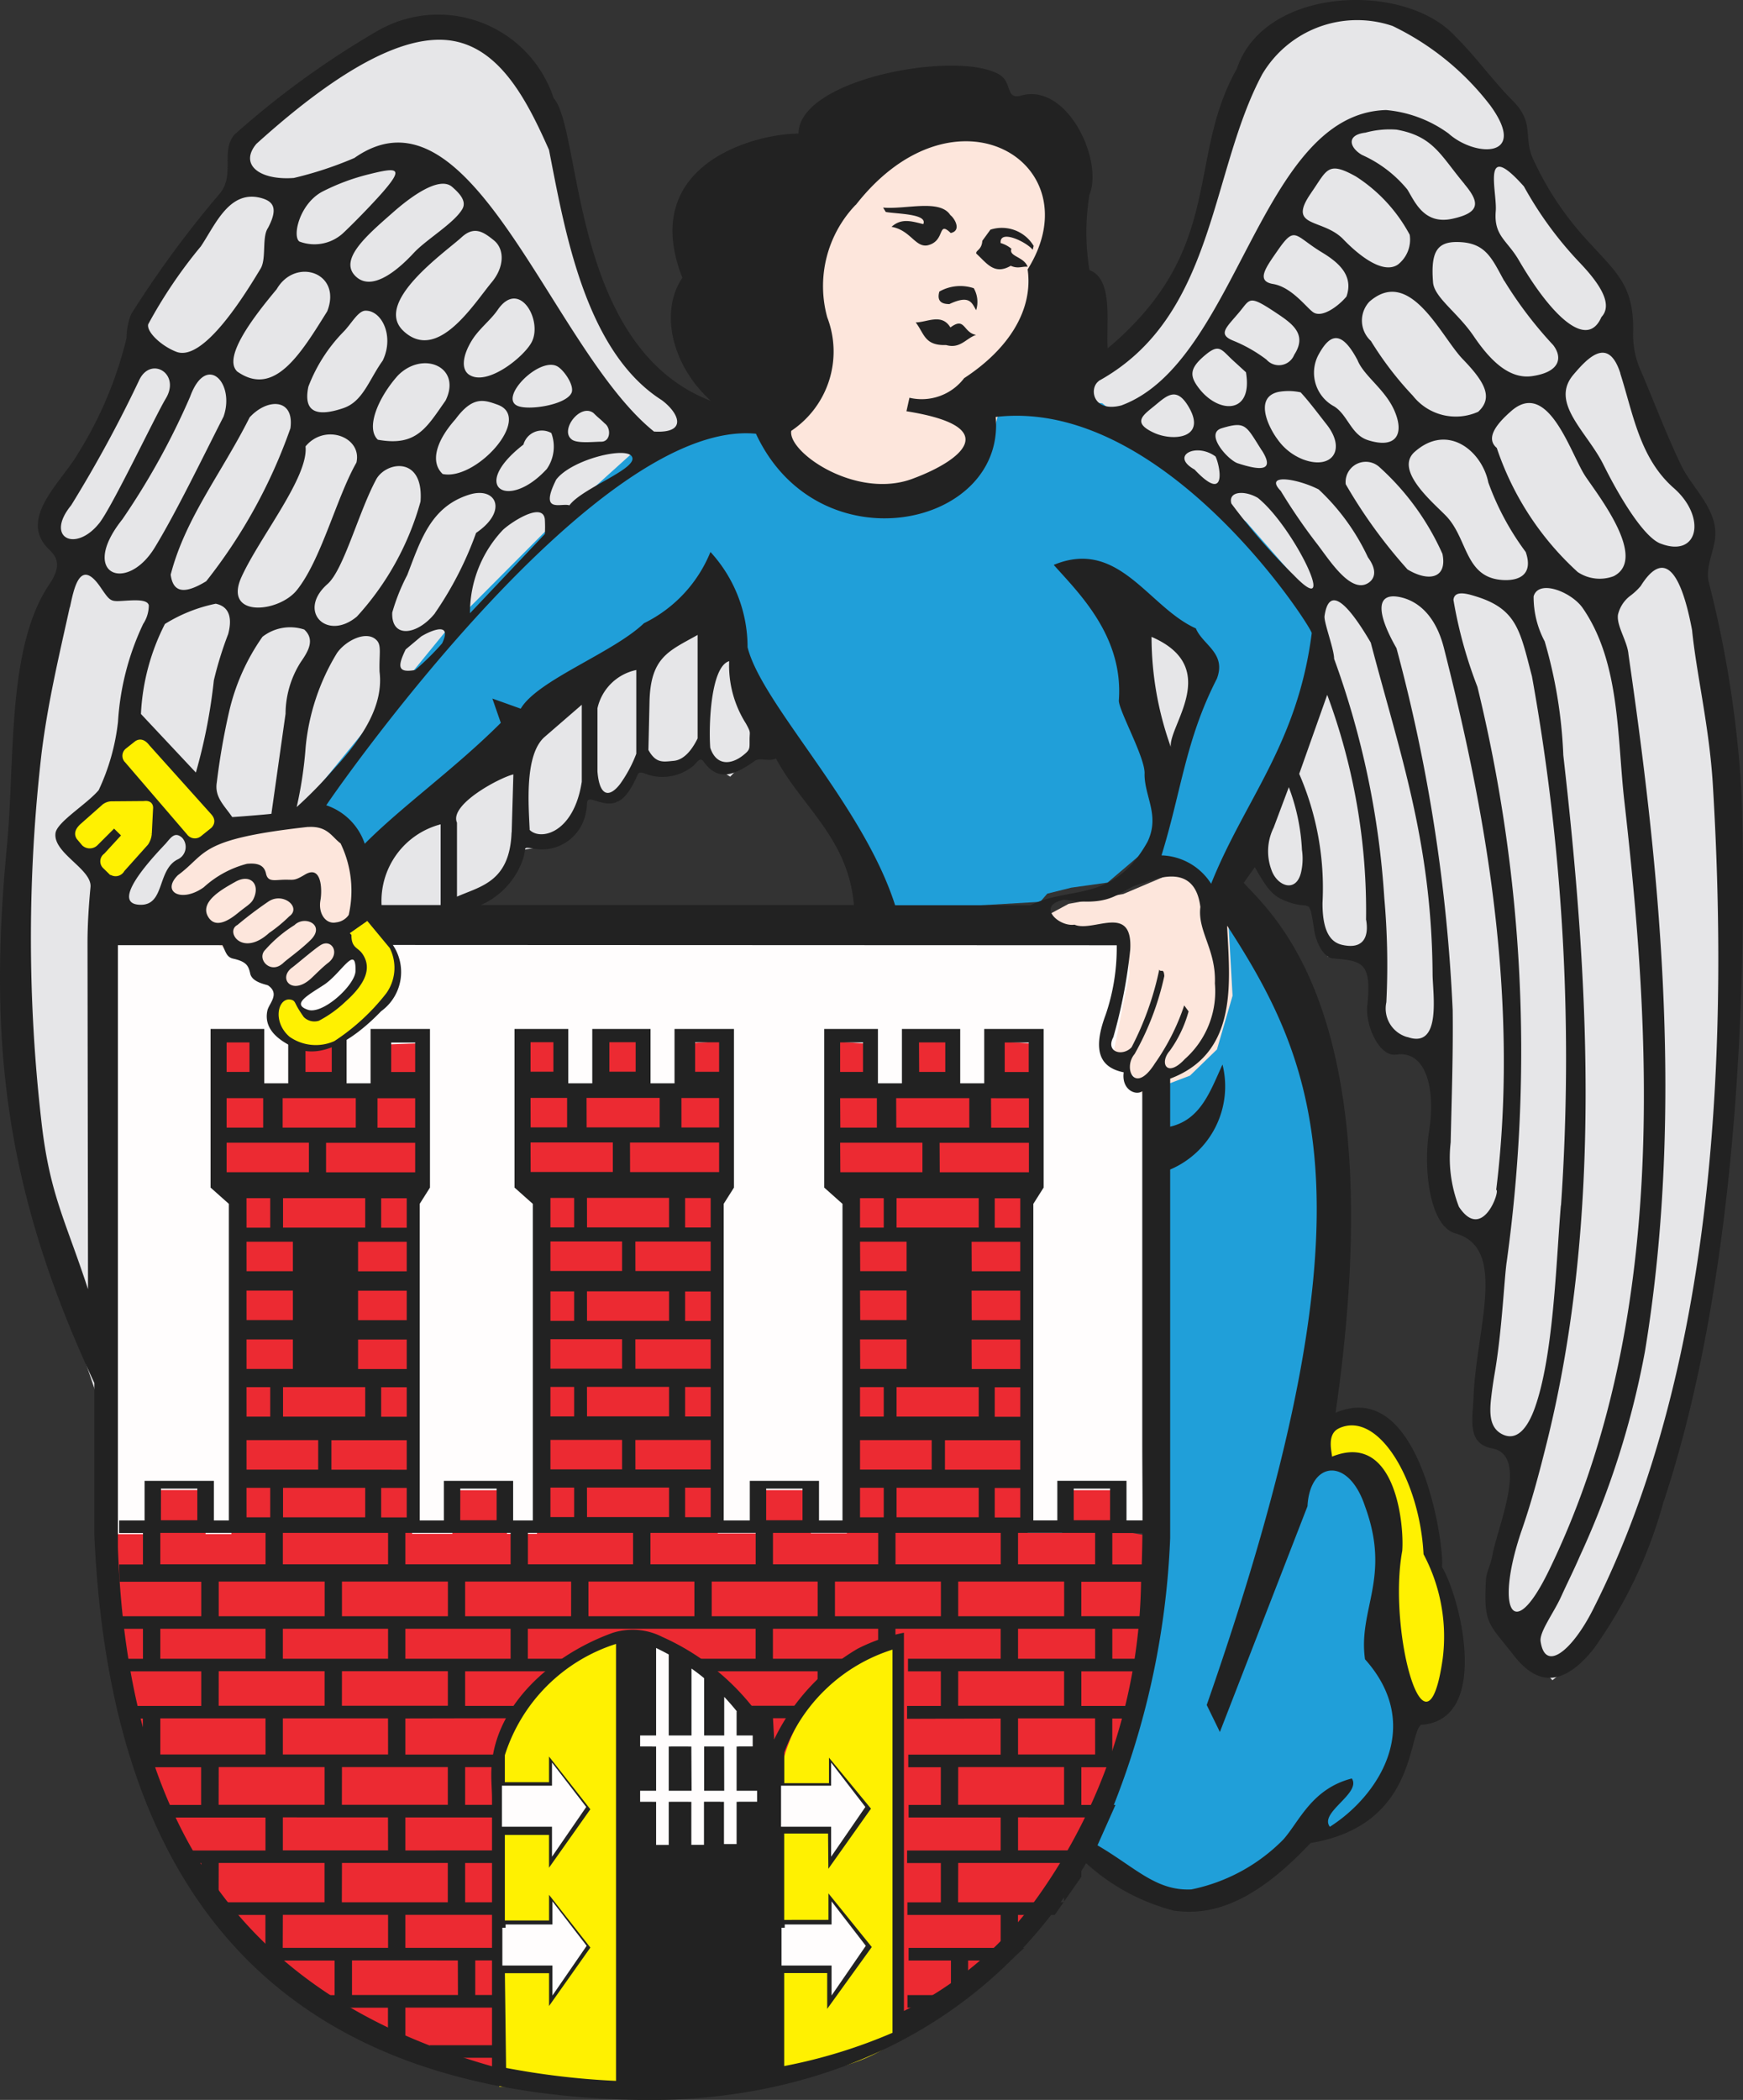
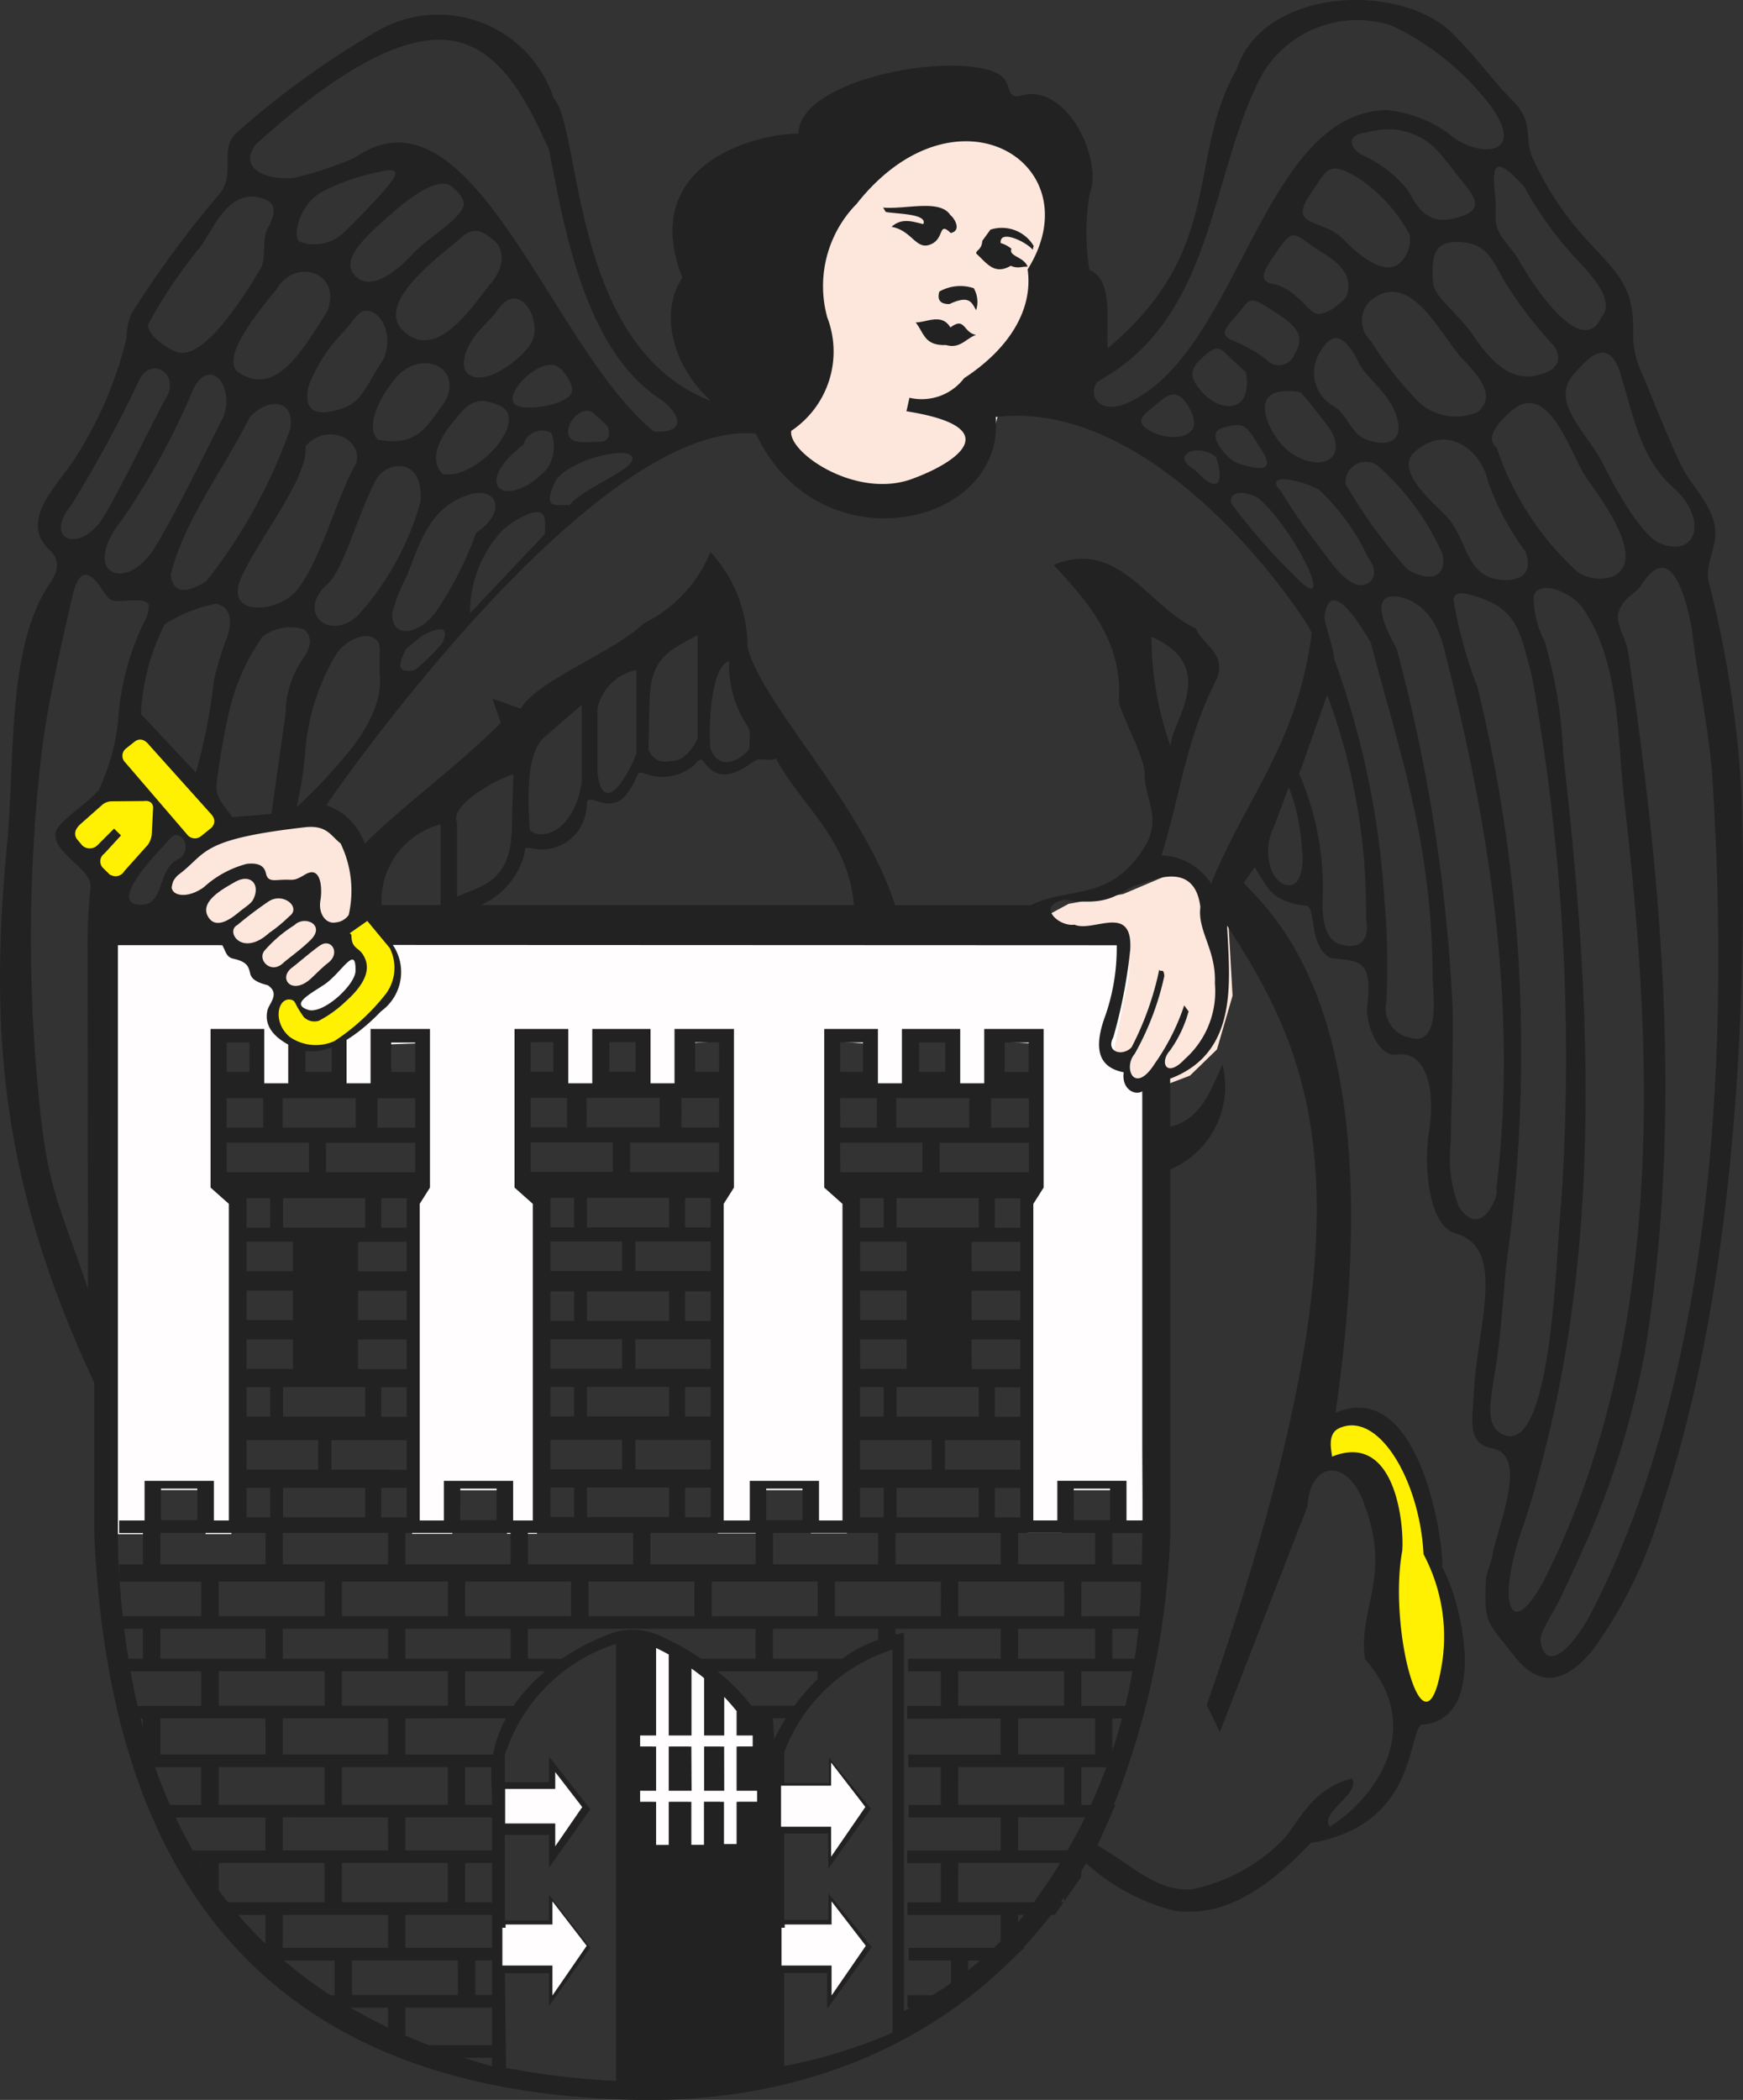
<svg xmlns="http://www.w3.org/2000/svg" width="58.123" height="70" viewBox="0 0 58.123 70">
  <rect x="0" y="0" width="58.123" height="70" fill="#333333" stroke="none" />
  <g id="TorunHerb" transform="translate(0 0)">
-     <path id="path14" d="M5.237,32.664l.448-4.652.97-5.1L6.2,21.4,8.635,16.5l.528-.909.014-1.24,2.776-3.814.714-.776L12.6,8.58l1.732-1.467,2.2-1.425,2.555-1.079,2.166.684,1.4,1.925,1.062,4.79,1.7,3.636,2.081,1.882,13.3-1.112,1.7-1.454L43.983,13l.945-3.2,1.156-3.836,1.7-1.352,2.27-.366,2.587,1.038L54.636,7.55l.772,2.013,2.819,4.013.362,1.848,1.035,2.809,1.7,3.3-.334,1.691.4,1.558.765,9.305L62.018,41.6l-.543,4.931-.883,4.458-1.4,4.524-1.826,3.375-1.149.922L54.3,57.683l.894-4.017-.041-1.006-1.32-.965.6-6.2-1.751-1.108L52.37,39.2l-1.9-.714-.117-2.661-1.636-.143L48.4,34.375l-.467-.546-1.06-.4-.855-2.09L29.7,28.733l-.9.958-1.013-.654-.982.625-.989-.311-.789,1.175-.97-.1-.879,1.49-1.348.223-.578,1.133-2,1.32H8.1l-.2,16.379L6.215,46.028l-1.243-8.2.266-5.161" transform="translate(-4.45 -3.8)" fill="#e6e6e8" fill-rule="evenodd" />
    <path id="path16" d="M425.955,458.257l-.669-2.754-1.315-1.791-1-.159-.918.328-.057,1.1,1.428.5.9,2.255.09,4.364.952,1.451.782-.4.464-2.629-.657-2.267" transform="translate(-378.034 -406.326)" fill="#fff101" fill-rule="evenodd" />
    <path id="path18" d="M203.921,527.906h.5v-3l.616.362v2.633h.588v-2.35l.532.421V527.9h.532v-1.342l.616.585v.757h.56v.615h-.56v1.288h.728v.56h-.728v1.4h-.616v-1.4h-.532V531.8h-.532v-1.433h-.588v1.484h-.616v-1.484h-.5v-.56h.5V528.52h-.5V527.9Zm2.772.616h-.532v1.287h.532Zm-1.064,0h-.588v1.287h.588" transform="translate(-182.674 -470.294)" fill="#fffdfd" fill-rule="evenodd" />
-     <path id="path20" d="M169.456,538a5.384,5.384,0,0,0,3.975-1.036v-13.3a5.324,5.324,0,0,0-3.975,3.555V538ZM160.1,527.28a5.521,5.521,0,0,1,4.115-3.812v15.1H160.1V527.281" transform="translate(-143.448 -469.003)" fill="#fff101" fill-rule="evenodd" />
-     <path id="path22" d="M36.218,350.524l1.226,0v-1.462h1.818v1.462h.861V339.049h-.478v-4.936h1.244V335.9h1.483v-1.782h1.34V335.9h1.483v-1.782h1.244v4.936h-.287v11.472h1.34v-1.462h1.818v1.462h1V339.049h-.478v-4.936h1.244V335.9h1.483v-1.782H53.9V335.9h1.483v-1.782h1.244v4.936h-.287v11.472h1.292v-1.462h1.818v1.462h1.2V339.049h-.478v-4.936h1.244V335.9H62.9v-1.782h1.34V335.9h1.483v-1.782h1.244v4.936h-.287v11.472h1.148v-1.462h1.818v1.462l1.123.2a19.523,19.523,0,0,1-1.77,9.74,13.292,13.292,0,0,1-6.46,6.833l-.005-13.052a5.536,5.536,0,0,0-4.046,4.12c-.548-.766-.887-1.608-1.468-2.276a6.066,6.066,0,0,0-3.383-2.11l-1.59.5-1.967,1.516-.725,1.4-.229.962-.009,10.341a16.152,16.152,0,0,1-10.267-7.43c-1.788-2.826-2.7-5.525-2.631-10.74" transform="translate(-32.412 -299.519)" fill="#ec2a32" fill-rule="evenodd" />
    <path id="path24" d="M69.774,300.59l.032,19.781-1.543,0v-1.424H66.446v1.426l-1.148,0V309.316l.287-.845v-4.4l-1.244-.094v1.8l-1.53.07.047-1.94H61.524l.018,1.823h-1.53l.023-1.659-1.244-.094v4.492l.478.822v11.093h-1.2v-1.438H56.256v1.441H54.964V309.152l.287-.681v-4.512l-1.267.094.023,1.679h-1.46l-.023-1.749H51.138l.047,1.7-1.413.047v-1.725H48.458v4.465l.478.588V320.4h-1v-1.452H46.113V320.4l-1.34,0v-11.3l.287-.635v-4.418l-1.29.047.07,1.655-1.53.023.023-1.772h-1.34l.047,1.749-1.553-.023.023-1.753H38.267v4.492l.478.588v11.356h-.861v-1.467H36.067v1.469l-1.386,0-.014-19.905,35.112.075" transform="translate(-31.029 -269.271)" fill="#fffdfd" fill-rule="evenodd" />
-     <path id="path26" d="M127.878,142.239l-.74-3.038.336-3.128,2.153,1.8-1.009,2.29-.471,2.72-.336,1.666,1.043.17.975.884.134,2.244L129.728,150l-.841,1.224-1.144.544.177,17.813-1.76,6.773-.614,1.069,2.119,1.391,1.66.258,2.915-1.292.942-.918h.807l1.682-1.666.336-1.292-.605-8.444-1.413-.714-.908-.725.841-7.447-.807-6.064-2.859-5.644,1.648-2.8,1.547-5.248-.471-1.088-2.085-2.38-4.8-3.955-4.059-.374-.168,1.938-2.658,1.269-2.613-.453-1.581-2.006-1.783.034-2.781,1.224-2.994,2.7-3.285,3.3-4.362,5.338.7.861,1.144,1.156,11.516-9.26,1.715,4.862,3.532,4.874.325,1.462,5.282-.306.235-.272.8-.2,1.211-.17,1.48-1.258.134-1.87" transform="translate(-89.337 -115.952)" fill="#209fd9" fill-rule="evenodd" />
    <path id="path28" d="M79.224,40.524l-5.1,2.618.125,5.089-1.19,2.38.816,1.473,2.21.906,2.29-.17L79.926,51.6l.567-2.255,2.244-3.82-.159-3.933-3.355-1.065ZM57.586,63.646l-2.97.419-.893.513-.908.977-.28,1.153.415.542,1.208.415,1.385.935,1.331,1.116,1.213-.963,1.354-1.029-.144-2.64L58.493,64l-.907-.351Zm30.388,3.242-.94-1.19-.952-.306-1.6.68-1.825.328-.691.374.567.612,1.688.023.414.555.05.76L84.166,71.3l.283.589.385.238.26.612,1.609-.612.9-.873.521-1.791-.147-2.573" transform="translate(-47.022 -36.271)" fill="#fde6dc" fill-rule="evenodd" />
    <path id="path30" d="M39.628,13.546c-.395-.658-.706-.368-1.1-.042s-.807.574-.045.924C39.133,14.726,40.264,14.606,39.628,13.546Zm.2,2.1c1.113,1.187.854-.132.705-.429C39.89,14.743,39.011,15.187,39.825,15.647ZM19.792,13.769c-.439-.334-1.118.554-.742.867.16.16.741.088,1,.088.311,0,.338-.451.112-.612C19.983,13.935,19.98,13.957,19.792,13.769ZM3.307,17.444c.428-.535,1.889-3.61,2.22-4.156.511-.845-.516-1.438-.893-.6a42.869,42.869,0,0,1-2.26,4.155c-.887,1.084.143,1.589.933.6ZM4.679,30.161c.822.017.554-1.148,1.234-1.507a.458.458,0,0,0,.166-.722c-.248-.232-.388,0-.548.182S3.532,30.137,4.679,30.161Zm5.588,3.5c.5.169,1.577-.825,1.588-1.292.021-.927-.466.079-1.063.467-.539.35-1.078.637-.524.825Zm.055-1c.109-.088.393-.39.623-.567.41-.316.116-.812-.249-.592-.2.121-.814.649-.95.748-.479.348-.038.925.576.411Zm-.9-.536c.089-.105.562-.424.932-.787.517-.507-.191-.838-.534-.5a4.418,4.418,0,0,0-.967.816c-.316.3.156.831.568.467ZM8.974,31.1a4.953,4.953,0,0,0,.669-.551c.423-.3-.2-.82-.686-.5a12.834,12.834,0,0,0-1.04.785C7.5,31.047,8.071,31.921,8.974,31.1Zm-2.043-.557c.272.5.847.019,1.031-.131.237-.194.411-.285.486-.437.246-.5-.1-.862-.6-.58-.378.215-1.193.643-.917,1.149ZM41.553,12.414,41.1,12c-.381-.355-.445-.557-.921-.155-.528.446-.526.7-.149,1.16.656.79,1.748.786,1.52-.585Zm.683-.423a.55.55,0,0,0,.921-.163c.422-.647-.01-1-.51-1.337-1.011-.68-.939-.545-1.309-.1-.435.523-.753.75-.21.967a4.859,4.859,0,0,1,1.109.633ZM42.6,8.358c-.377.545-.734,1.01-.152,1.108.614.1,1.1.764,1.328.933.312.236.9-.237,1.125-.516.236-.68-.23-1.114-.814-1.467-.93-.562-.889-.921-1.486-.059Zm1.13-1.939c-.841,1.2.367.838,1.064,1.557.384.4,1.277,1.213,1.822.843a1.056,1.056,0,0,0,.393-.993,5.25,5.25,0,0,0-1.789-1.94c-.954-.536-.966-.22-1.491.532Zm5.1-.287c.511.608.55.955-.4,1.161s-1.254-.579-1.5-.976a4.131,4.131,0,0,0-1.512-1.152c-.411-.238-.542-.665.115-.743a3.053,3.053,0,0,1,1.041-.1c1.234.222,1.468.868,2.263,1.813Zm-6.755,8.881c-.53-.831-.527-.981-1.332-.739-.588.176.206,1.065.535,1.171.65.209,1.282.327.8-.432Zm1.349.29a1.866,1.866,0,0,1-.814-.646c-.314-.413-.8-1.417.026-1.593a1.9,1.9,0,0,1,.736.015c.279.3.6.732.864,1.067.68.862.164,1.542-.814,1.157Zm2.183-.634c-.55-.178-.664-.832-1.111-1.118a1.273,1.273,0,0,1-.509-1.761c.37-.661.746-.792,1.281.214.21.526.908.963,1.222,1.666.351.783.086,1.311-.883,1Zm3.69-.947c.51-.472.206-1-.52-1.751s-1.75-3.1-3.11-1.917a.921.921,0,0,0,.048,1.312,11.109,11.109,0,0,0,1.4,1.827A1.822,1.822,0,0,0,49.3,13.723Zm.862-4.36c-.4-.726-.6-1.237-1.443-1.29-.775-.048-1.012.276-.93,1.327.026.508.815,1.011,1.352,1.8.507.748,1.153,1.456,1.955,1.339.937-.136,1.017-.622.7-1.035a13.442,13.442,0,0,1-1.631-2.145Zm3.871,3.085c.428,1.335.645,2.823,1.784,3.822,1.1.965.829,2.334-.432,1.854-.509-.178-1.279-1.358-1.913-2.634-.548-1.1-1.8-2.06-1-3,.507-.6,1.171-1.271,1.566-.041ZM49.878,7.038c-.068.831.374.957.771,1.639,1.091,1.871,2.277,2.988,2.752,1.893.389-.413-.023-1.084-.737-1.829a12.312,12.312,0,0,1-1.846-2.526c-1.438-1.615-.887.18-.94.822Zm-30.89,9.808c.416-.574,2.3-1.226,2.087-1.619-.169-.36-2.022.088-2.529.763-.577,1.156.179.762.441.856Zm-.763-1.2a1.3,1.3,0,0,0,.16-1.211.639.639,0,0,0-.93.385C15.627,16.237,16.939,17.038,18.226,15.642Zm-2.556,4.8,2.5-2.644a4.147,4.147,0,0,0,0-.488c-.068-.637-1.24.172-1.426.379a4.015,4.015,0,0,0-1.07,2.753Zm-1.17,0a11.6,11.6,0,0,0,1.377-2.682c1.073-.727.676-1.551-.218-1.278-1.3.4-1.633,1.534-2.078,2.682a6.6,6.6,0,0,0-.5,1.251c-.037.873.832.761,1.423.026Zm-2.6.11a9.4,9.4,0,0,0,2.124-3.836c.112-1.5-1.1-1.35-1.461-.77-.593,1.077-1.094,3.036-1.64,3.518-1.03.908-.018,1.919.977,1.087Zm-1.71-5.672c.1,1.022-1.517,3-2.132,4.341-.63,1.371,1.224,1.213,1.841.448.812-1.008,1.323-3.086,1.987-4.251.2-.856-1.055-1.325-1.7-.537Zm30.872,1.9a20.413,20.413,0,0,0,2.086,2.393c1.554,1.61-.009-1.629-1.207-2.583-.45-.259-.991-.215-.878.19Zm1.651-.413a19.28,19.28,0,0,0,1.161,1.7c.4.5,1.142,1.746,1.75,1.365.194-.121.336-.391-.007-.857a7.364,7.364,0,0,0-1.643-2.264c-.729-.37-1.838-.538-1.261.053Zm2.163-.23a16.888,16.888,0,0,0,2.061,2.841c.687.417,1.334.315,1.165-.518a8.622,8.622,0,0,0-2.119-2.909.674.674,0,0,0-1.107.586Zm3.361,1.073c.711.755.613,2.03,1.852,2.119.583.042,1.049-.188.789-.933a8.978,8.978,0,0,1-1.246-2.315c-.21-1.047-1.355-2-2.458-1.021-.7.623.672,1.734,1.063,2.15Zm1.675-2.286a9.8,9.8,0,0,0,2.7,4.141,1.319,1.319,0,0,0,1.2.138c1.144-.586-.517-2.692-.942-3.328-.488-.729-1.236-3.269-2.478-2.174-.5.437-.854.9-.484,1.222ZM9.683,14.282a17.63,17.63,0,0,1-2.806,5.093c-.72.439-1.106.389-1.185-.219.485-1.883,1.7-3.385,2.633-5.244.6-.653,1.5-.632,1.359.37ZM6.338,13.228a24.249,24.249,0,0,1-2.26,4.087c-1.459,1.829.14,2.481,1.082.938.714-1.17,1.588-2.98,2.294-4.365C7.849,12.772,6.879,11.739,6.338,13.228ZM6.7,8.21a15.935,15.935,0,0,0-1.758,2.6c-.06.254.437.725.941.918.917.35,2.328-1.981,2.807-2.773.2-.333.037-1.048.245-1.354.361-.678.163-.892-.226-1-1.062-.286-1.528.894-2.01,1.61ZM14.759,15.8c1.11.24,3.021-1.877,1.838-2.308-.453-.164-.831-.3-1.408.482-.653.732-.846,1.431-.429,1.825ZM12.6,14.658c1.291.235,1.622-.4,2.258-1.305.554-1.123-.757-1.683-1.592-.833C12.614,13.251,12.185,14.264,12.6,14.658ZM11.462,13.6c.645-.222.85-.955,1.3-1.578.395-.82-.034-1.681-.579-1.665-.248.007-.47.445-.737.712a5.321,5.321,0,0,0-1.163,1.821c-.195.934.389.983,1.185.709ZM7.9,12.377c1.241.886,2.119-.568,3.012-2,.507-1.294-1.064-1.814-1.686-.736-.743.889-1.8,2.25-1.325,2.734Zm9.348,1.147c-.6-.277.7-1.606,1.314-1.323.23.107.61.658.494.9-.193.4-1.442.593-1.807.424ZM15.656,12.5c-.294-.185-.228-.654.079-1.153.239-.388.627-.674.86-1.016.718-1.05,1.506.342,1.138,1.067-.25.492-1.476,1.48-2.078,1.1Zm-2.194-1.458c1.134,1.042,2.33-.905,2.936-1.634.429-.516.429-1.111.067-1.4-.345-.278-.649-.485-1.071-.1-.532.49-2.974,2.176-1.933,3.132Zm-1.6-1.829c.594.568,1.554-.37,1.937-.783.415-.447,1.349-.993,1.619-1.463.162-.282-.142-.562-.338-.735-.427-.377-1.382.326-1.961.836-.846.745-1.847,1.58-1.257,2.145ZM11.443,7.77a1.413,1.413,0,0,1-1.46.281c-.241-.174,0-1.24.749-1.654a7.151,7.151,0,0,1,1.6-.595c.953-.238,1.132-.2.412.625C12.312,6.915,11.716,7.514,11.443,7.77ZM8.545,4.8c2.9-2.623,5.054-3.7,6.562-3.436,1.605.28,2.492,2.036,3.2,3.632.518,2.634,1.193,6.71,3.761,8.343.574.428.878,1.114-.259,1.047-3.423-2.747-6.062-11.878-9.991-9.12A12.253,12.253,0,0,1,9.8,5.932C8.663,6.018,7.97,5.493,8.546,4.8ZM36.634,12.7c3.9-2.15,3.7-6.94,5.454-10.219A3.678,3.678,0,0,1,46.436.865,9.038,9.038,0,0,1,49.7,3.521c1.281,1.766-.511,1.726-1.4.926a4.176,4.176,0,0,0-2.08-.779c-4.231.121-4.932,8.411-8.828,9.847-.957.248-1.081-.574-.754-.81ZM42.978,26.24l-.507,1.351a1.77,1.77,0,0,0-.075,1.4c.184.551.838.8.995.065a2,2,0,0,0,.025-.722,6.806,6.806,0,0,0-.439-2.094Zm2.578,4.425c.092.533-.066,1-.8.832-.406-.091-.658-.477-.655-1.4a9.535,9.535,0,0,0-.777-4.3l.934-2.635a20.668,20.668,0,0,1,1.295,7.5Zm1.374,3.907a.989.989,0,0,1-.7-1.163,25.146,25.146,0,0,0-.068-3.467,28.569,28.569,0,0,0-1.674-7.981c0-.327-.348-1.222-.319-1.426.142-.995.729-.5,1.541.886.957,3.651,2.031,6.621,2.062,11.047,0,.624.319,2.517-.841,2.1Zm2.963,5.094c.148-.015-.451,1.762-1.243.562a4.5,4.5,0,0,1-.275-2.146c.033-1.485.084-2.925.067-4.407a55.976,55.976,0,0,0-1.874-12.068c-.621-1.082-.74-1.865.092-1.707.487.092,1.191.476,1.5,1.742C49.223,25.852,50.76,32.651,49.893,39.665Zm2.161.52a71.7,71.7,0,0,0-.968-17.638c-.4-1.525-.494-2.259-1.919-2.682-.325-.1-.667-.169-.7.13a14.868,14.868,0,0,0,.8,2.9,51.206,51.206,0,0,1,.977,19.161c-.079.507-.156,2.3-.4,3.714-.057.328-.1.646-.13.924-.044.471-.019.9.36,1.105.511.274.875-.217,1.108-.87.624-1.75.707-4.826.867-6.745Zm-.413,12.188c4.069-8.354,3.381-18.125,2.523-25.69-.24-2.123-.135-4.6-1.382-6.409-.372-.542-1.475-.979-1.641-.395a3.146,3.146,0,0,0,.369,1.5,15.671,15.671,0,0,1,.621,3.795c.83,7.286,1.335,15.321-.547,22.9-.244.981-.5,1.954-.831,2.909-.9,2.6-.337,3.906.889,1.387Zm1.466,1.306c4.308-8.469,4.487-19.625,4.01-27.526-.116-1.918-.548-3.7-.692-5.148-.408-2.171-1.007-2.605-1.715-1.468a2.076,2.076,0,0,1-.337.316,1.107,1.107,0,0,0-.419.635c-.055.373.315.887.35,1.325.949,6.558,1.922,14.928.549,23.238a28.729,28.729,0,0,1-2.165,6.81c-.222.511-.4.856-.634,1.37-.251.548-.727,1.172-.68,1.486.158,1.058,1.067.27,1.734-1.04ZM38.4,21.23a10.861,10.861,0,0,0,.642,3.669C38.962,24.186,40.755,22.247,38.4,21.23Zm-14.085.811a3.617,3.617,0,0,0,.561,2.081c.179.328.116.248.12.572,0,.27.011.3-.2.472-.415.337-.911.369-1.112-.241-.056-.777.022-2.705.63-2.885Zm-1.047-.878c-.957.54-1.587.732-1.61,2.274L21.622,25c.255.461.5.393.841.363.319-.028.588-.316.8-.748V21.162Zm-3.344,2.444a1.674,1.674,0,0,1,1.294-1.272v2.792a4.393,4.393,0,0,1-.547,1.017c-.379.482-.686.37-.748-.431V23.606Zm-2.261,4.05c-.034-.792-.182-2.5.5-3.093L19.4,23.493V26.06c-.264,1.72-1.385,1.975-1.742,1.6Zm-.6.094.056-1.936c-.439.1-2.15,1-1.88,1.61v2.465C16.022,29.542,17,29.4,17.059,27.749ZM12.724,30.17h1.97V27.479A2.641,2.641,0,0,0,12.724,30.17Zm1.319-8.953c.214-.135,1.08-.569.7.23a8.519,8.519,0,0,1-.9.888c-.574.1-.6-.1-.315-.686ZM9.888,26.908a14.5,14.5,0,0,0,1.232-1.257c.979-1.058,1.675-2.141,1.537-3.258-.018-.559.067-.859-.08-1.031-.323-.378-1.046-.017-1.34.408A7.338,7.338,0,0,0,10.193,24.9a13.59,13.59,0,0,1-.3,2.005Zm-2.146.328c0,.007,1.226-.092,1.308-.108l.472-3.334a3.244,3.244,0,0,1,.5-1.713c.261-.375.489-.758.124-1.095a1.5,1.5,0,0,0-1.394.242,7.112,7.112,0,0,0-1.116,2.513,23,23,0,0,0-.406,2.337C7.149,26.573,7.475,26.842,7.743,27.236ZM6.531,25.755a18.282,18.282,0,0,0,.6-3.074,12.016,12.016,0,0,1,.478-1.545c.14-.526.044-.918-.416-1.011A5.159,5.159,0,0,0,5.5,20.8a7.332,7.332,0,0,0-.8,3l1.833,1.954Zm-4.2-5.508c.129-.588.323-1.686,1.016-.678.381.555.323.478,1.009.446.292-.013.572,0,.606.164a1.129,1.129,0,0,1-.187.619,8.846,8.846,0,0,0-.84,3.264,7.224,7.224,0,0,1-.645,2.279c-.4.47-1.389,1.06-1.439,1.431-.09.669,1.224,1.2,1.167,1.8-.062.654-.1,1.275-.1,1.864l.017,11.54c-.753-2.308-1.281-3.153-1.556-5.608a53.624,53.624,0,0,1,0-12.2c.206-1.7.581-3.267.947-4.924ZM44.655,47.61c1.317-.6,2.691,1.756,2.815,4.2a5.846,5.846,0,0,1,.641,3.468c-.54,3.85-1.846-.9-1.351-3.58.067-.856-.214-4-2.342-3.141,0-.146-.191-.754.236-.945ZM40.929,30.868c3.1,4.774,5.031,9.575-.689,25.968l.439.9L43.6,50.211c.079-1.509,1.367-1.666,1.918,0,.878,2.387-.236,3.423,0,5.1,1.993,2.229.428,4.571-1.171,5.584-.371-.473,1.058-1.114.732-1.61-1.342.345-1.752,1.438-2.287,2.037a5.981,5.981,0,0,1-3.063,1.662c-1.19.057-1.877-.744-3.155-1.484a27.085,27.085,0,0,0,2.447-10.227V38.986a3.012,3.012,0,0,0,1.745-3.5c-.405.878-.72,1.835-1.745,2.071v-1.6c2.3-.867,1.981-3.265,1.9-5.089Zm-30.659-3.3c.654-.042.793.331,1.086.545a3.612,3.612,0,0,1,.272,2.387.588.588,0,0,1-.421.248c-.341.072-.6-.293-.522-.735.06-.325.052-1.2-.516-.858-.412.245-.356.148-.819.176-.259.016-.426.04-.48-.212-.066-.306-.319-.353-.635-.324a3.405,3.405,0,0,0-1.439.781c-.732.527-1.431.167-.866-.4,1-.735.646-1.2,4.342-1.611Zm27.9,1.858c1.272-.507,1.756-.022,1.858.81-.1.81.529,1.418.484,2.544a3.014,3.014,0,0,1-1,2.522c-.608.653-.856.124-.507-.27a4.079,4.079,0,0,0,.63-1.317l-.146-.2a7.464,7.464,0,0,1-.979,1.936c-.675,1.069-1.069.146-.675-.315a9.316,9.316,0,0,0,.991-2.6c-.022-.292-.112-.1-.169-.214a10.035,10.035,0,0,1-.923,2.589c-.293.315-.878.169-.608-.338a16.944,16.944,0,0,0,.563-2.916c.09-1.565-1.238-.563-1.858-.833-.54.079-1.294-.653-.338-.833,1.779.27,1.79-.383,2.679-.563ZM31.7,7.764c-.45-.428-.158.281-.777.416-.405.067-.563-.507-1.193-.619.326-.293.653-.191,1.058-.09.158-.349-.9-.338-1.25-.405l-.09-.146c.754.067,1.892-.292,2.241.248.169.135.371.529.011.6Zm2.77.428-.033.135c-.2-.259-1.114-.7-1.069-.225a.986.986,0,0,1,.36.191c-.1.259.416.259.54.6-.18-.022-.315.078-.563-.033-.555.323-.808-.1-1.148-.405-.033-.112.18-.112.2-.428l.27-.371a1.235,1.235,0,0,1,1.441.54ZM31.651,10.14c.687-.326.754-.045.9.2a.919.919,0,0,0-.079-.732,1.414,1.414,0,0,0-1.148.112c-.079.281.033.416.326.416Zm-1.115.608c.293.383.293.777,1.013.754.473.135.664-.225,1-.338-.439-.079-.36-.619-.856-.248-.292-.484-.777-.169-1.16-.169ZM25.875,25.283c.867,1.621,2.409,2.657,2.6,4.886H16.035a2.582,2.582,0,0,0,1.419-1.576c.1-.331-.031-.355.267-.318a1.493,1.493,0,0,0,1.818-1.2c.077-.323-.056-.5.3-.388.617.2.974.166,1.427-.869.057-.132.255-.022.345.008a1.624,1.624,0,0,0,1.513-.3c.139-.14.224-.3.346-.13.457.635.973.489,1.7-.033.167-.12.478.034.7-.076Zm-.665-10.82c2.083,4.458,8.32,3.13,7.994-.563,5.618-.664,10.538,7.014,10.538,7.206-.473,3.7-2.24,5.562-3.355,8.354a2.033,2.033,0,0,0-1.655-.946c.664-2.139.8-3.85,1.846-5.888.326-.856-.473-1.126-.7-1.678-1.587-.709-2.567-3.017-4.74-2.117.844.945,2.319,2.376,2.173,4.5-.045.292.9,1.948.856,2.477,0,.754.518,1.374.1,2.251-1.148,2.06-2.612,1.463-3.9,2.117H29.849c-1.069-3.355-4.447-6.7-4.92-8.6A4.691,4.691,0,0,0,23.691,18.4a4.545,4.545,0,0,1-2.218,2.376c-1.036.991-3.546,1.892-4.109,2.848l-.945-.338.281.81c-1.52,1.52-3.31,2.792-4.537,4.031a2.04,2.04,0,0,0-1.283-1.283c.664-.991,9.086-12.9,14.333-12.385ZM28.532,6.83a3.917,3.917,0,0,0-.946,3.749,3.179,3.179,0,0,1-1.2,3.783c-.124.72,2.207,2.33,4.1,1.576,1.5-.563,3.062-1.7-.259-2.229l.1-.45a1.779,1.779,0,0,0,1.824-.653c1.5-.979,2.308-2.285,2.117-3.625,2.207-3.524-2.409-6.4-5.73-2.15Zm1.23,48.158V67.763a17.416,17.416,0,0,1-3.612,1.109v-3.1h1.434l0,1.193,1.487-2.061-1.445-1.787,0,.881L26.15,64V61.12h1.463l.01,1.176,1.421-2.005-1.4-1.7v.851l-1.491,0V58.411a5.674,5.674,0,0,1,3.612-3.422Zm-6.7,4.706H22.3V58.22h.754Zm1.088,0H23.48V58.22h.667Zm.421-2.646q-.208-.258-.421-.483v1.286H23.48V55.942q-.209-.172-.421-.321v2.231H22.3v-2.7c-.14-.077-.28-.148-.421-.217v2.917h-.533v.369h.533v1.473h-.533v.369h.533V61.5H22.3V60.063h.754V61.5h.421V60.063h.667V61.5h.421V60.063h.684v-.369h-.684V58.221H25.1v-.369h-.537v-.8ZM20.542,69.366a25.79,25.79,0,0,1-3.666-.432l-.04-3.157h1.473V66.87l1.378-1.948-1.378-1.758v.855H16.835V61.167h1.473V62.26l1.378-1.948-1.378-1.758v.855H16.835v-.9A5.7,5.7,0,0,1,20.542,54.8V69.367ZM20.379,54.45c-1.911.7-3.9,2.352-3.993,4.54-.014.322.021.706.021.974V68.88C8.251,66.569,4.268,61.1,3.932,51.584V31.507H7.415c.114.214.134.4.362.45.447.1.511.243.567.5.067.3.558.362.6.395.4.284.024.6-.027.833-.138.63.4,1.011.915,1.245,1.016.464,2.209-.526,2.876-1.22A1.613,1.613,0,0,0,13.1,31.5l24.139.01a6.907,6.907,0,0,1-.367,2.311c-.461,1.227-.18,1.767.6,1.925-.079.574.394.788.619.63V48.095c0,1.532.035,3.073-.04,4.6a18.541,18.541,0,0,1-3.461,10.558,11.942,11.942,0,0,1-4.447,3.782V54.427a5.882,5.882,0,0,0-1.544.533,7.037,7.037,0,0,0-2.781,3.02,8.026,8.026,0,0,0-3.738-3.416,2.175,2.175,0,0,0-1.7-.116ZM23.7,13.36c-1.34-1.227-1.689-3.006-.946-4.1-1.486-3.805,2.466-4.807,3.873-4.807.017-1.859,5.4-2.8,6.727-1.948.4.259.173.827.7.68,1.537-.427,2.746,2.156,2.275,3.306a7.82,7.82,0,0,0,0,2.51c.81.315.551,1.756.608,2.612,3.952-3.321,2.6-6.306,4.309-9.323.912-2.758,5.635-2.917,7.3-1.059.668.656,1.214,1.437,1.89,2.117.763.767.343,1.211.692,1.963a10.338,10.338,0,0,0,1.8,2.7c.977,1.077,1.543,1.489,1.534,2.984a2.968,2.968,0,0,0,.209,1.261c.419.961.922,2.3,1.413,3.3.333.674,1.121,1.366,1.117,2.224,0,.538-.342,1.085-.223,1.61a36.917,36.917,0,0,1,1.1,7.114c.243,8.528-.5,17.278-2.617,23.6a15.268,15.268,0,0,1-2.323,4.867c-1.256,1.566-2.12.9-2.662.207-.845-1.086-1.006-1.021-.923-2.533.012-.224.159-.493.213-.8.171-.961,1.235-3.329-.011-3.564-.847-.16-.646-.971-.618-1.7.087-2.3,1.151-4.978-.6-5.464-.884-.245-1.071-2.2-.886-3.374.241-1.533-.134-2.729-1.084-2.588-.589.087-1.041-1-.973-1.627.161-1.491-.2-1.49-1.151-1.581-.29-.027-.549-.494-.615-.924-.2-1.269-.088-.579-1.093-1.048-.347-.162-.538-.453-.892-1.067l-.37.522c1.092,1.182,4.965,4.548,3.063,17.665,2.927-1.249,3.659,4.763,3.546,5.134.619,1.025,1.644,5.123-.7,5.269-.439.371-.169,3.355-3.681,3.941-1.979,2.108-3.391,2.409-4.55,2.254a6.916,6.916,0,0,1-2.933-1.584c-3.2,5.456-8.838,7.986-14.881,7.892C9.228,69.808,3.673,63.058,3.146,51.174l0-5.073C.085,39.548-.376,34.541.232,28.186c.277-2.9-.014-6.605,1.418-8.716.428-.63.233-.916-.014-1.154-1.063-1.022.423-2.254.967-3.2A13.035,13.035,0,0,0,4.222,11.26a2.082,2.082,0,0,1,.154-.792A34.55,34.55,0,0,1,7.363,6.412c.457-.628,0-1.356.447-1.917A29.091,29.091,0,0,1,12.6,1.023a4.053,4.053,0,0,1,5.863,2.25c.945,1.058.552,8.287,5.235,10.088" transform="translate(0 0)" fill="#222" fill-rule="evenodd" />
    <path id="path32" d="M161.64,567.925h1.67v-.562l.9,1.168-.9,1.307v-.76h-1.67v-1.153" transform="translate(-144.795 -508.292)" fill="#fffdfd" fill-rule="evenodd" />
-     <path id="path34" d="M161.64,567.925h1.67v-.562l.9,1.168-.9,1.307v-.76h-1.67v-1.153Z" transform="translate(-144.795 -508.292)" fill="none" stroke="#fffdfd" stroke-width="0.216" />
    <path id="path36" d="M161.785,612.019h1.67v-.562l.9,1.168-.9,1.306v-.76h-1.67v-1.153" transform="translate(-144.925 -547.758)" fill="#fffdfd" fill-rule="evenodd" />
    <path id="path38" d="M161.785,612.019h1.67v-.562l.9,1.168-.9,1.306v-.76h-1.67v-1.153Z" transform="translate(-144.925 -547.758)" fill="none" stroke="#fffdfd" stroke-width="0.216" />
    <path id="path40" d="M250.961,567.925h1.67v-.562l.9,1.168-.9,1.307v-.76h-1.67v-1.153" transform="translate(-224.808 -508.292)" fill="#fffdfd" fill-rule="evenodd" />
    <path id="path42" d="M250.961,567.925h1.67v-.562l.9,1.168-.9,1.307v-.76h-1.67v-1.153Z" transform="translate(-224.808 -508.292)" fill="none" stroke="#fffdfd" stroke-width="0.216" />
    <path id="path44" d="M251.109,612.019h1.67v-.562l.9,1.168-.9,1.306v-.76h-1.67v-1.153" transform="translate(-224.941 -547.758)" fill="#fffdfd" fill-rule="evenodd" />
    <path id="path46" d="M251.109,612.019h1.67v-.562l.9,1.168-.9,1.306v-.76h-1.67v-1.153Z" transform="translate(-224.941 -547.758)" fill="none" stroke="#fffdfd" stroke-width="0.216" />
    <path id="path48" d="M48.242,365.619l2.18,0V365.2h-2.2Zm-.835-.662v-1.011h3.015v-.419h-.685v-1.153h.685v-.419H47.407v-1.1h3.015v-.419H49.4v-1.31h1.02v-.419H47.407v-1.1h3.015v-.419H49.4v-1.257h1.045l.132-.419H47.407v-1.205c1.238,0,2.476-.008,3.714-.007l.256-.411H49.4v-1.153h3.105l.716-.419h-1.73v-1h7.595v1H56.835l.707.419h3.611l0,.831.581-.542v-.289h.382l.684-.419H59.663v-1h3.509v.811l.577-.23v-.58h3.509v1h-3.09v.419h1.095v1.153H64.137v.429l3.12-.01v1.205h-3.08v.419h1.085v1.257H64.188v.419h3.07v1.1h-3.12v.419h1.125v1.31H64.148v.419h3.11v1.1h-3.07v.419H65.6v1.153h-1.45v.419H65.3l.872-.524v-1.047H67.58l.463-.419h-.208v-1.1H69.06l.889-1.273v-.456h.274l.863-1.939H69.948v-1.257H71.48l.1-.419h-.6v-1.205h.878c-.2,1.01.187-1.215.076-.419H69.948v-1.153H72.1l.03-.419H70.981v-1h1.246l.02-.419h-2.3V349.75h2.3v-.576H70.981v-1.048h1.266v-.419h-.793v-1.321H69.147v1.321h-.8V337.154l.343-.543v-5.287H66.709v1.811h-.8v-1.811H63.965v1.811h-.8v-1.811H61.374v5.287l.609.543v10.554H61.2v-1.321H58.892v1.321h-.871V337.154l.343-.543v-5.287H56.382v1.811h-.8v-1.811H53.639v1.811h-.8v-1.811H51.047v5.287l.61.543v10.554H51v-1.321H48.69v1.321h-.806V337.154l.343-.543v-5.287H46.246v1.811h-.8v-1.811H43.5v1.811h-.8v-1.811H40.911v5.287l.61.543v10.554h-.5v-1.321H38.71v1.321h-.848v.419h.794v1.048h-.794l.011.576H40.6V350.9H37.916l.012.419h.728v1H38l.037.419H40.6v1.153h-2.41l.055.419h.407v1.205h-.148l.092.419h2v1.257H38.995l.238.419h3.509v1.1H39.654l.228.419H40.6v1.148l.452.581H42.74v1.1h-.612l.43.42h2.488v1.153h-.866l.783.419h1.863v.806l.576.205Zm13.445-11.072H58.839L59.705,355l-.04-.7h.855l.332-.419Zm-21.617-4.716h3.509v-1.048H39.235Zm4.086,0H46.83v-1.048H43.321Zm4.086,0h3.509v-1.048H47.407Zm4.086,0H55v-1.048H51.493Zm4.086,0h3.509v-1.048H55.579Zm4.086,0h3.509v-1.048H59.665Zm4.086,0H67.26v-1.048H63.751Zm4.086,0h2.571v-1.048H67.837Zm1.538.576H65.842V350.9h3.533Zm-4.11,0H61.732V350.9h3.533Zm-4.11,0H57.622V350.9h3.533Zm-4.11,0H53.512V350.9h3.533Zm-4.11,0H49.4V350.9h3.533Zm-4.11,0H45.292V350.9h3.533Zm-4.11,0H41.182V350.9h3.533Zm-1.971,1.572H39.235v1h3.509Zm4.086,0H43.321v1h3.509Zm4.086,0H47.407v1h3.509Zm19.492,0H67.837v1h2.571Zm-4.567,2.568h3.533v-1.153H65.842Zm-20.55,0h3.533v-1.153H45.292Zm-4.11,0h3.533v-1.153H41.182Zm1.562.419H39.235v1.205h3.509Zm4.086,0H43.321v1.205h3.509Zm23.578,0H67.837v1.205h2.571Zm-4.567,2.882h3.533v-1.257H65.842Zm-20.55,0h3.533v-1.257H45.292Zm-4.11,0h3.533v-1.257H41.182Zm5.648.419H43.321v1.1h3.509Zm23.578,0H67.837v1.1h2.571Zm-4.567,2.83h3.533v-1.31H65.842Zm-20.55,0h3.533v-1.31H45.292Zm-4.11,0h3.533v-1.31H41.182Zm7.978,1.939H45.627v1.153H49.16Zm-5.839-.419H46.83v-1.1H43.321Zm23.743-15.331h.852v.983h-.852Zm0-3.356h.852v.983h-.852Zm0-6.3h.852v.983h-.852ZM65.4,345.032h2.511v.983H65.4Zm.888-3.356h1.623v.983H66.293Zm0-1.629h1.623v.983H66.293Zm0-1.63h1.623v.983H66.293Zm-1.067-3.3H68.2v.984H65.226Zm1.715-1.485H68.2v.983H66.941Zm.457-1.857h.8v.983h-.8Zm-3.607,14.843h2.74v.983h-2.74Zm0-3.356h2.74v.983h-2.74Zm0-6.3h2.74v.983h-2.74Zm-1.218,9.657h.791v.983h-.791Zm0-3.356h.791v.983h-.791Zm0-6.3h.791v.983h-.791Zm0,8.066h2.39v.983h-2.39Zm0-3.356H64.12v.983H62.574Zm0-1.629H64.12v.983H62.574Zm0-1.63H64.12v.983H62.574Zm-.663-3.3h2.744v.984H61.911Zm1.868-1.485h2.439v.983H63.778Zm-1.868,0H63.13v.983H61.911Zm0-1.857h.762v.983h-.762Zm2.63,0h.876v.983H64.54Zm-7.8,14.843h.852v.983h-.852Zm0-3.356h.852v.983h-.852Zm0-6.3h.852v.983h-.852Zm0,3.115h.852v.983h-.852Zm-1.659,4.951h2.511v.983H55.078Zm0-3.356h2.511v.983H55.078Zm0-3.259h2.511v.983H55.078Zm-.179-3.3h2.972v.984H54.9Zm1.715-1.485h1.257v.983H56.613Zm.457-1.857h.8v.983h-.8Zm-3.607,14.843H56.2v.983H53.464Zm0-3.356H56.2v.983H53.464Zm0-6.3H56.2v.983H53.464Zm0,3.115H56.2v.983H53.464Zm-1.218,6.542h.791v.983h-.791Zm0-3.356h.791v.983h-.791Zm0-6.3h.791v.983h-.791Zm0,3.115h.791v.983h-.791Zm0,4.951h2.39v.983h-2.39Zm0-3.356h2.39v.983h-2.39Zm0-3.259h2.39v.983h-2.39Zm-.663-3.3h2.744v.984H51.584Zm1.867-1.485h2.439v.983H53.451Zm-1.867,0H52.8v.983H51.584Zm0-1.857h.762v.983h-.762Zm2.629,0h.876v.983h-.876ZM46.6,346.623h.852v.983H46.6Zm0-3.356h.852v.983H46.6Zm0-6.3h.852v.983H46.6Zm-1.659,8.066h2.511v.983H44.941Zm.888-3.356h1.623v.983H45.829Zm0-1.629h1.623v.983H45.829Zm0-1.63h1.623v.983H45.829Zm-1.067-3.3h2.972v.984H44.762Zm1.715-1.485h1.257v.983H46.477Zm.457-1.857h.8v.983h-.8Zm-3.607,14.843h2.74v.983h-2.74Zm0-3.356h2.74v.983h-2.74Zm0-6.3h2.74v.983h-2.74Zm-1.218,9.657H42.9v.983H42.11Zm0-3.356H42.9v.983H42.11Zm0-6.3H42.9v.983H42.11Zm0,8.066H44.5v.983H42.11Zm0-3.356h1.547v.983H42.11Zm0-1.629h1.547v.983H42.11Zm0-1.63h1.547v.983H42.11Zm-.663-3.3h2.744v.984H41.446Zm1.868-1.485h2.439v.983H43.314Zm-1.868,0h1.219v.983H41.446Zm0-1.857h.762v.983h-.762Zm2.63,0h.876v.983h-.876Zm25.618,14.873h1.212V347.7H69.695Zm-10.256,0H60.65V347.7H59.438Zm-10.2,0h1.212V347.7H49.236Zm-9.981,0h1.212V347.7H39.255" transform="translate(-33.889 -297.023)" fill="#222" fill-rule="evenodd" />
    <path id="path50" d="M27.178,237.96l2.054,2.289c.115.122.1.22.024.307l-.348.28a.215.215,0,0,1-.307-.043l-2.068-2.407a.2.2,0,0,1,.016-.31l.3-.237c.12-.079.227-.012.329.121Zm6.927,6.208.4-.28.677.816a1.351,1.351,0,0,1-.114,1.39,7.05,7.05,0,0,1-1.693,1.559A1.412,1.412,0,0,1,32,247.519c-.5-.433-.339-1.093-.061-1.049.126.02.014.023.385.546a.609.609,0,0,0,.628.154,4.008,4.008,0,0,0,.921-.66c.667-.593.925-1.156.614-1.678-.2-.333-.4-.207-.381-.663Zm-8.118-2.073-.191-.187a.206.206,0,0,1,.028-.325l.638-.694-.381-.376-.62.619a.259.259,0,0,1-.364.018l-.175-.209c-.059-.1-.041-.2.1-.337l.736-.651a.384.384,0,0,1,.232-.09l1.09-.009q.214-.03.193.147l-.042.833a.628.628,0,0,1-.106.3l-.792.885a.224.224,0,0,1-.341.075" transform="translate(-22.277 -213.043)" fill="#fff101" fill-rule="evenodd" />
    <path id="path52" d="M27.178,237.96l2.054,2.289c.115.122.1.22.024.307l-.348.28a.215.215,0,0,1-.307-.043l-2.068-2.407a.2.2,0,0,1,.016-.31l.3-.237c.12-.079.227-.012.329.121Zm6.927,6.208.4-.28.677.816a1.351,1.351,0,0,1-.114,1.39,7.05,7.05,0,0,1-1.693,1.559A1.412,1.412,0,0,1,32,247.519c-.5-.433-.339-1.093-.061-1.049.126.02.014.023.385.546a.609.609,0,0,0,.628.154,4.008,4.008,0,0,0,.921-.66c.667-.593.925-1.156.614-1.678-.2-.333-.4-.207-.381-.663Zm-8.118-2.073-.191-.187a.206.206,0,0,1,.028-.325l.638-.694-.381-.376-.62.619a.259.259,0,0,1-.364.018l-.175-.209c-.059-.1-.041-.2.1-.337l.736-.651a.384.384,0,0,1,.232-.09l1.09-.009q.214-.03.193.147l-.042.833a.628.628,0,0,1-.106.3l-.792.885a.224.224,0,0,1-.341.075Z" transform="translate(-22.277 -213.043)" fill="none" stroke="#fff101" stroke-width="0.216" />
  </g>
</svg>